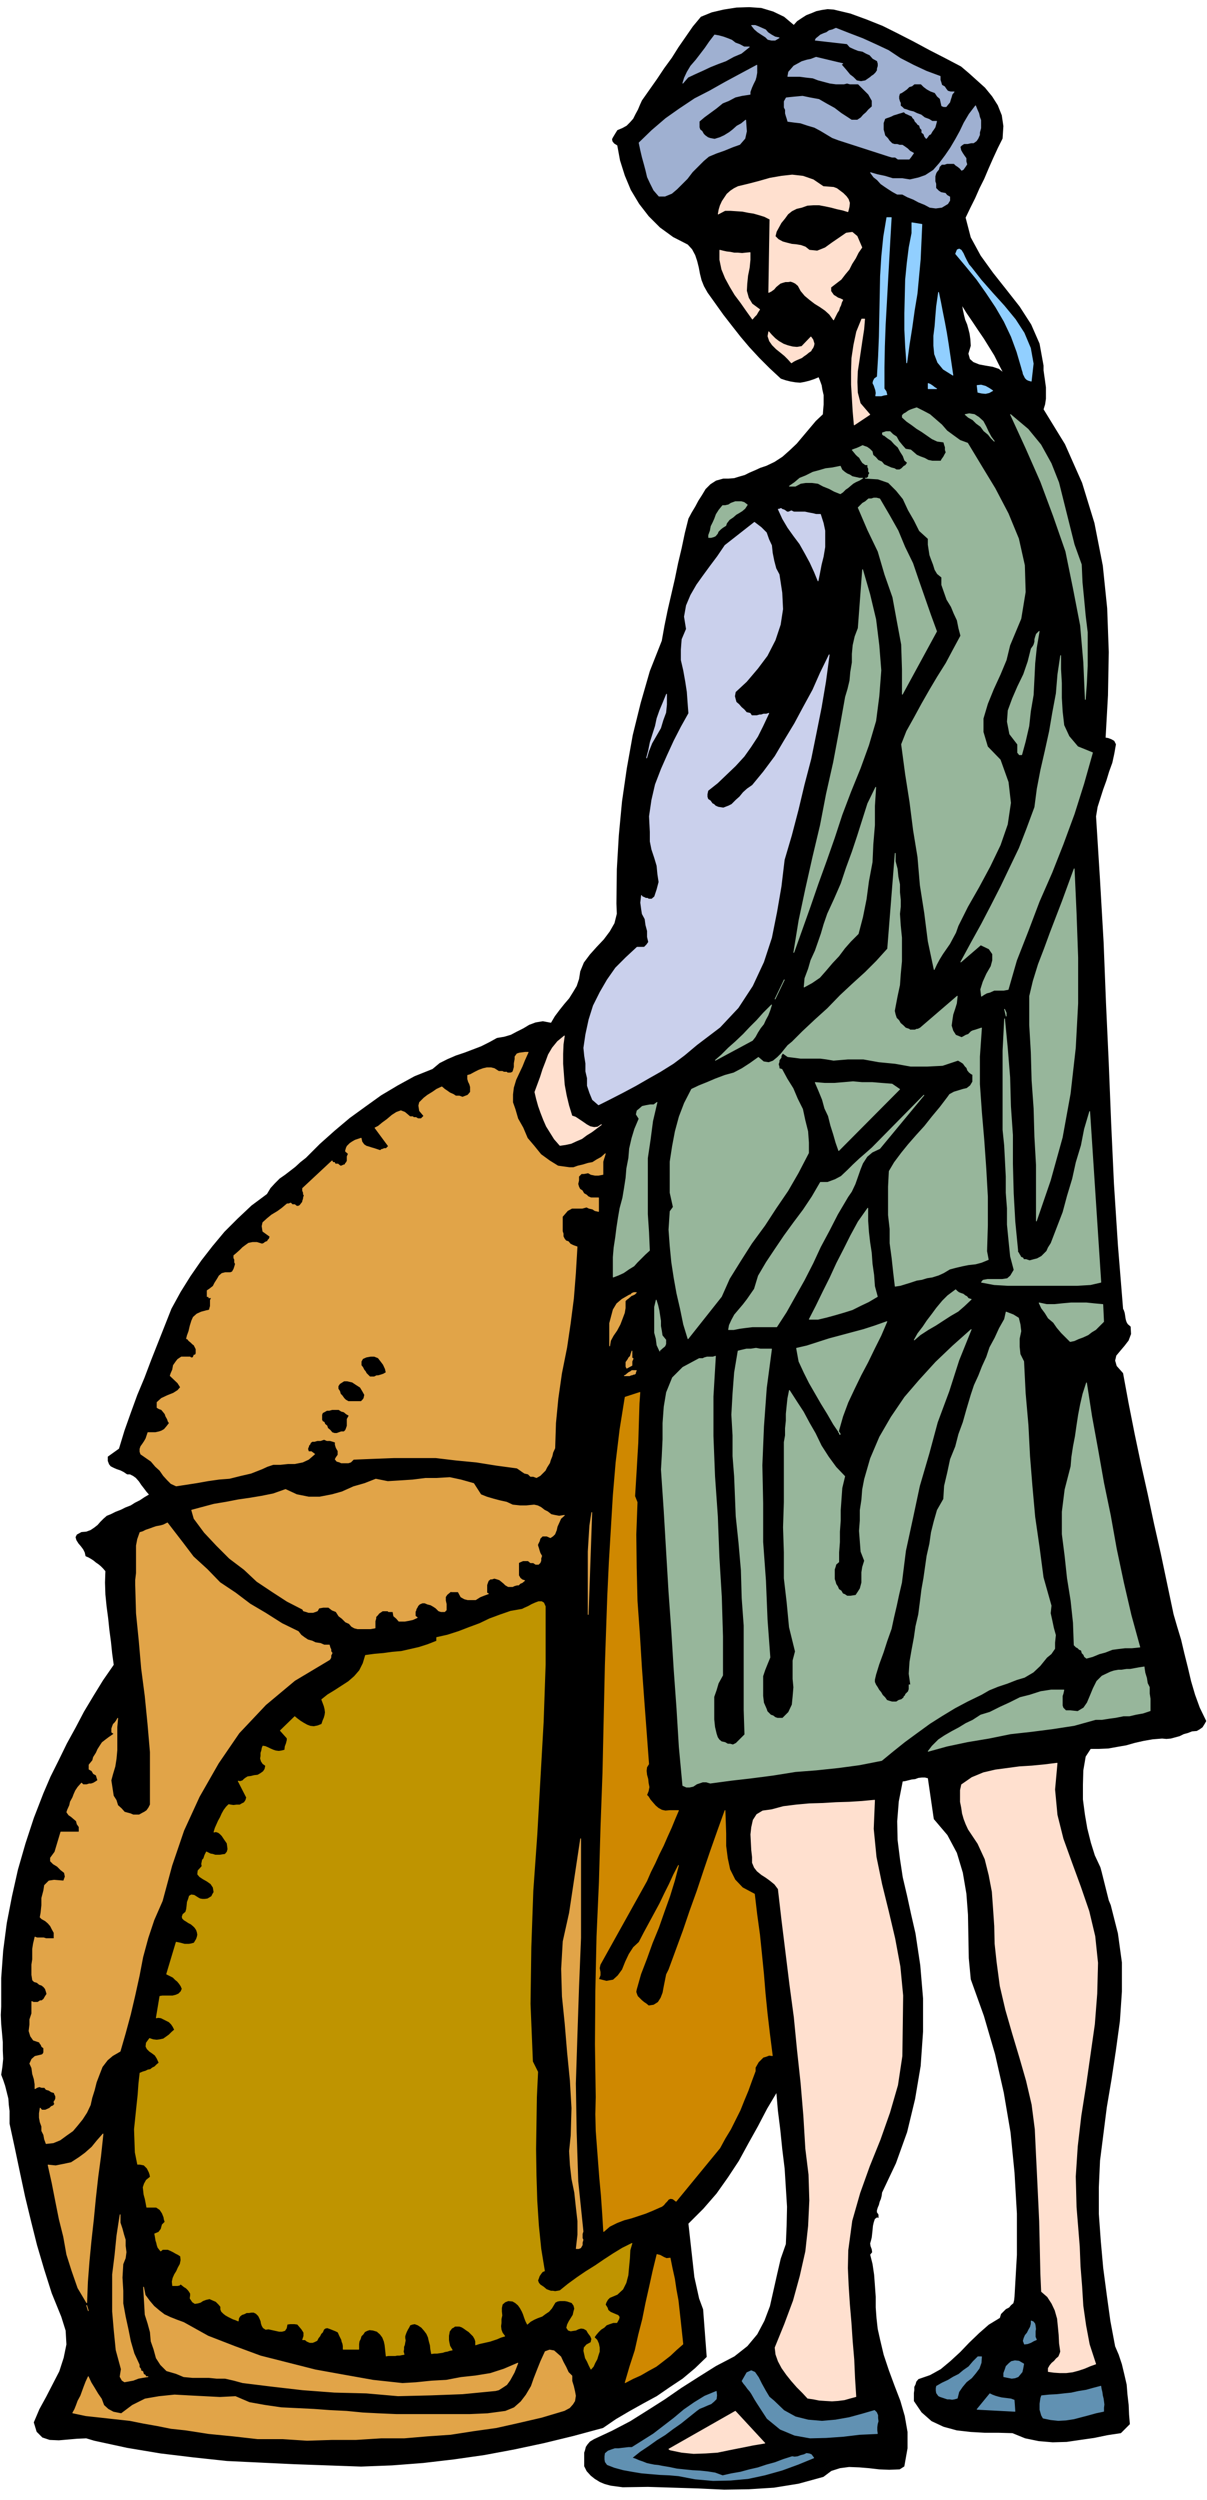
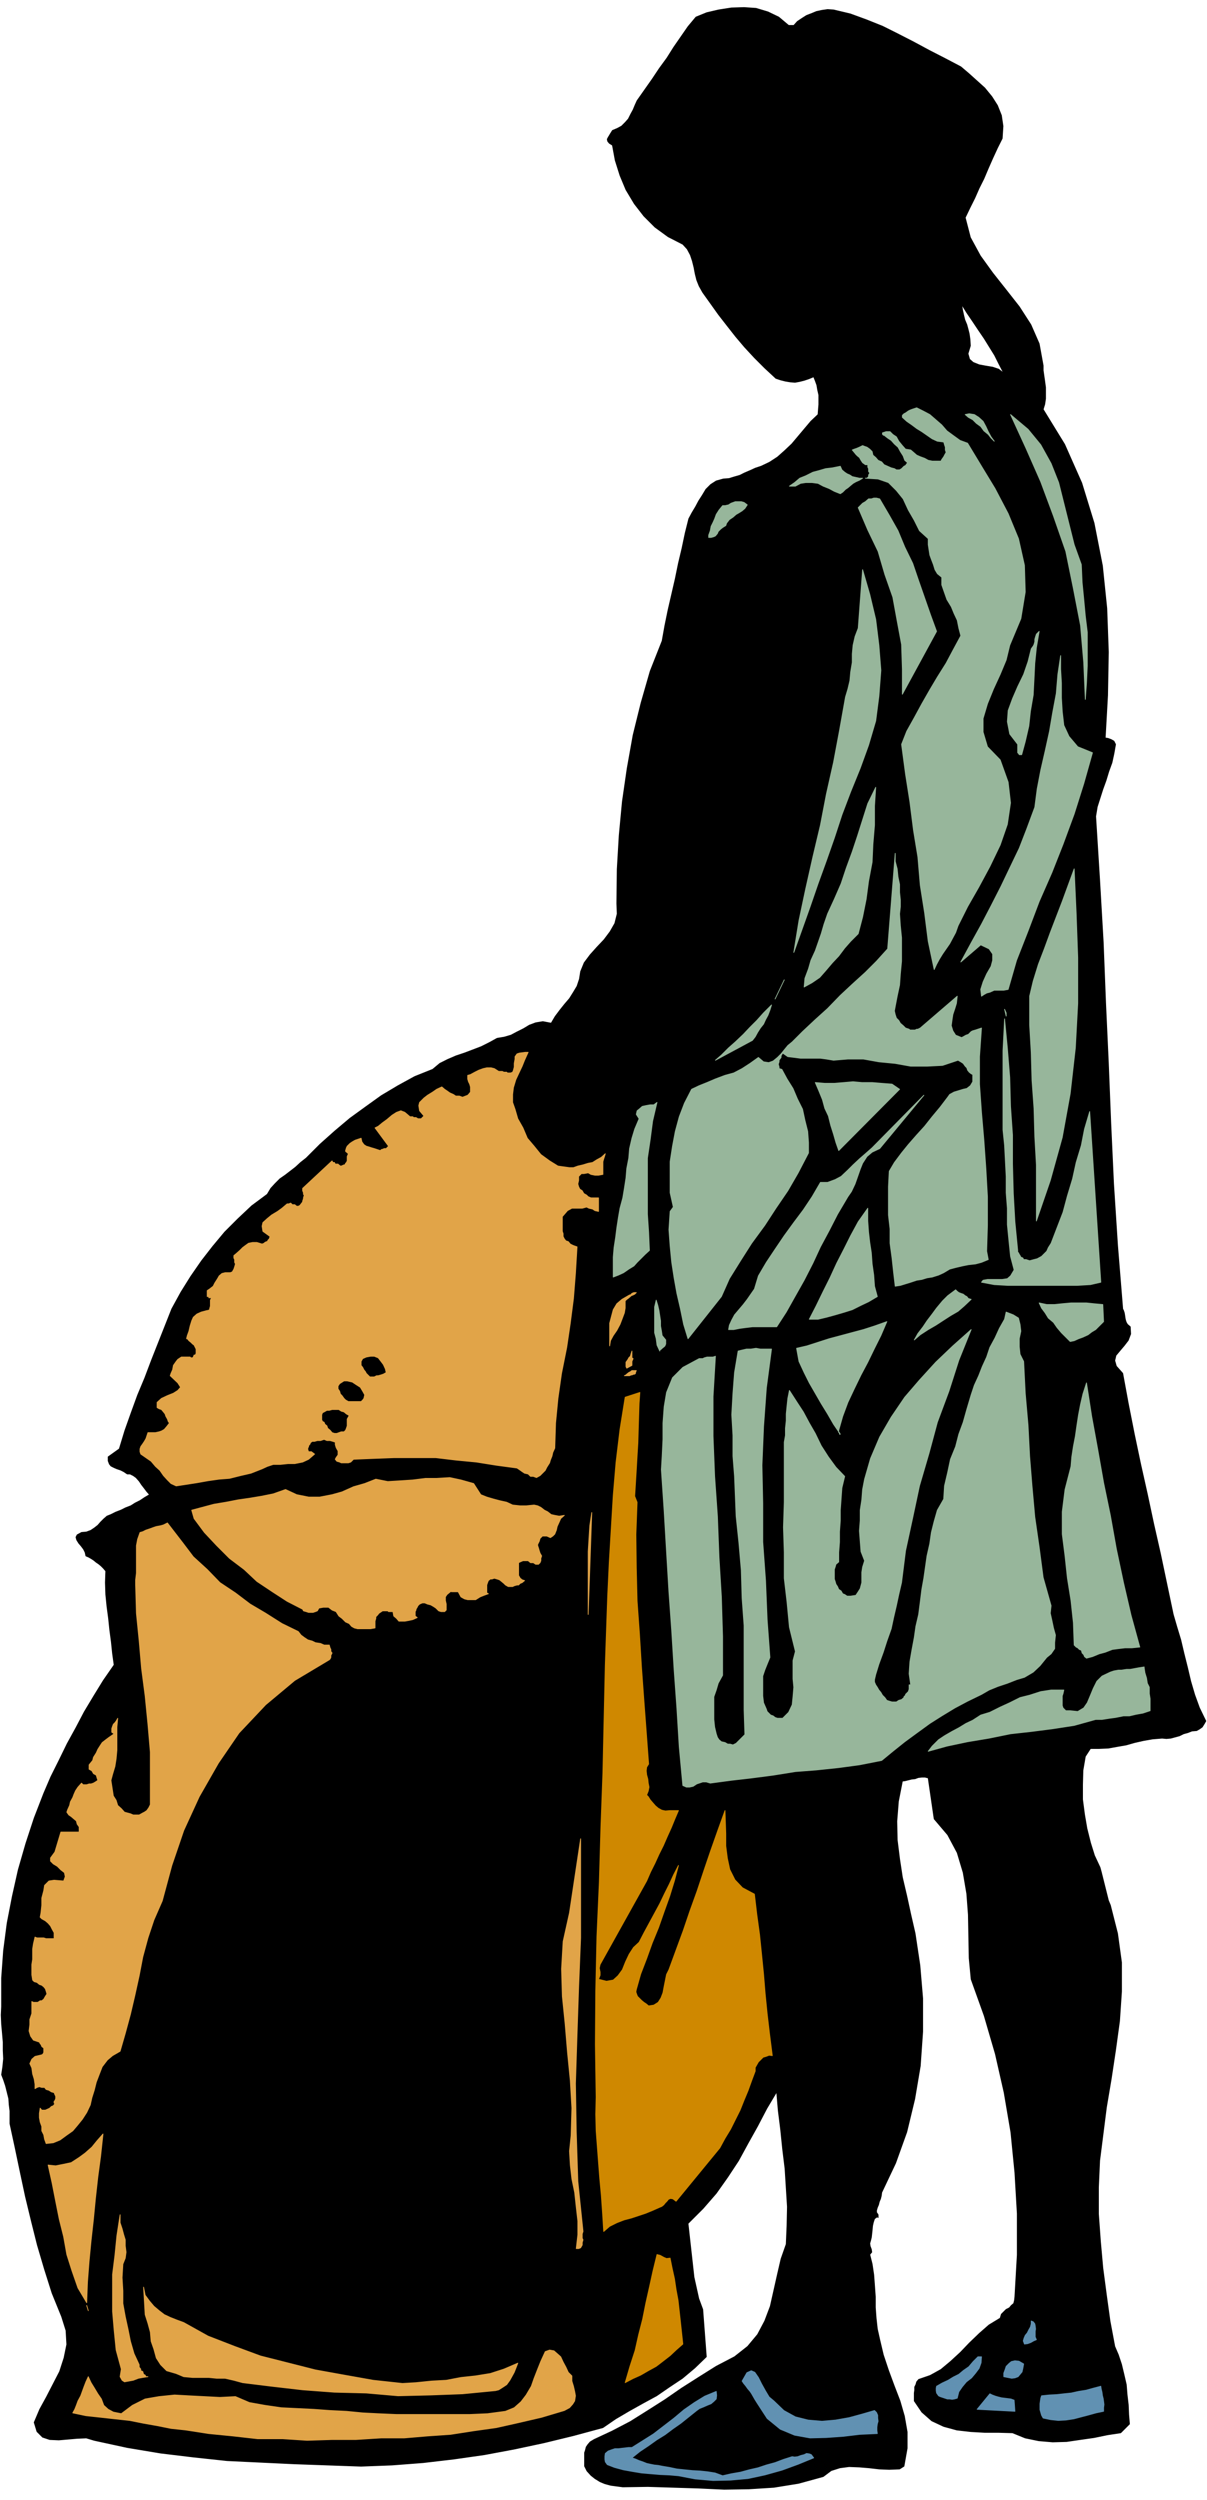
<svg xmlns="http://www.w3.org/2000/svg" fill-rule="evenodd" height="1015.446" preserveAspectRatio="none" stroke-linecap="round" viewBox="0 0 3035 6284" width="490.455">
  <style>.brush0{fill:#fff}.pen0{stroke:#000;stroke-width:1;stroke-linejoin:round}</style>
-   <path d="m1996 64 9-10 12-8 11-7 13-5 12-5 14-3 14-2 15 1 42 10 41 15 40 16 40 20 39 20 39 21 39 20 40 21 20 17 20 18 20 18 18 22 14 22 10 25 4 27-2 31-12 24-12 26-11 25-11 26-12 24-11 25-12 24-12 25 13 50 25 46 31 43 34 43 33 42 29 45 21 48 10 55v12l2 14 2 14 2 15v28l-2 14-4 13 54 88 43 97 31 101 21 107 11 107 4 110-2 109-6 107 7 1 8 3 7 4 4 8-4 23-5 23-8 22-7 23-8 22-7 22-7 22-4 24 10 160 9 156 6 153 7 152 6 150 7 152 10 155 13 160 2 4 2 6 1 6 1 7 1 5 2 6 3 5 7 6 1 18-6 16-10 13-11 13-10 12-3 13 4 14 16 18 14 76 15 76 16 76 17 76 16 75 17 75 16 76 16 76 9 31 10 33 8 34 9 36 8 34 10 34 12 33 16 33-4 7-5 8-7 5-7 4-12 1-10 4-11 3-10 5-11 3-11 3-11 1-11-1-24 2-23 4-22 5-21 6-23 4-22 4-23 1h-22l-13 20-6 35-1 36v37l5 38 6 35 9 36 10 32 14 30 3 11 3 12 3 12 3 12 3 12 3 12 3 12 5 12 18 71 10 73v73l-5 74-10 73-11 73-12 71-9 71-8 63-3 67v67l5 69 6 67 9 68 9 65 12 64 9 21 8 24 6 25 6 26 2 25 3 26 1 24 2 24-22 22-33 5-34 7-35 5-34 5-35 1-35-3-34-7-32-13-35-1h-35l-35-2-35-4-33-9-30-14-25-22-19-28v-20l1-7v-8l3-6 2-7 5-6 29-10 27-15 24-20 25-23 23-24 25-24 24-21 28-17 3-10 6-6 6-6 8-4 5-6 6-5 2-8 1-9 6-105v-104l-6-103-10-101-17-100-22-97-28-96-33-92-5-53-1-54-1-55-4-53-9-53-15-50-24-45-34-40-15-103-8-2h-8l-9 1-8 3-9 1-8 2-8 2-7 1-10 51-4 50 1 47 6 48 7 46 11 47 10 46 11 48 12 80 7 83v84l-6 86-14 83-20 83-28 78-35 74-1 8-2 8-3 7-2 8-3 7-2 7v5l4 6v7l-2-2-7 5-3 9-2 9-1 11-1 9-1 9-2 8-2 7 1 7 3 8 1 7-5 6 6 24 4 27 2 27 2 28v27l2 27 3 27 6 27 9 38 13 39 14 38 15 39 11 38 7 40v41l-8 45-11 7-26 1-25-1-26-3-24-2-26-1-23 3-22 7-20 15-62 17-62 10-63 4-62 1-64-3-64-2-64-2-63 1-15-2-15-2-15-4-12-5-13-8-10-8-10-11-6-12v-34l2-6 2-8 4-6 6-7 10-6 45-21 46-24 43-27 44-28 42-29 44-28 43-27 46-24 33-26 25-30 18-34 14-37 9-40 9-40 9-39 13-37 2-47 1-47-3-48-3-48-6-49-5-49-6-48-4-47-25 42-23 44-24 43-24 44-27 41-29 41-33 38-38 38 3 27 3 27 3 27 3 27 3 27 6 27 6 27 10 27 9 119-29 28-31 26-33 22-32 22-35 19-34 19-34 20-32 22-74 20-74 18-75 16-75 14-77 11-77 9-78 6-78 3-85-3-84-3-84-4-84-4-84-9-83-10-84-14-83-18-20-6-23 1-23 2-23 2-23-1-18-6-14-14-7-23 14-33 17-31 17-33 16-31 11-34 7-34-2-35-11-35-24-59-19-60-18-61-15-60-15-62-13-61-13-62-13-60v-32l-2-16-1-15-4-16-4-16-5-15-5-13 3-20 2-20-1-21v-21l-2-23-2-22-1-23 1-21v-72l5-69 9-69 13-67 15-67 19-66 21-64 24-62 18-42 21-42 20-41 22-40 21-40 24-40 24-39 27-39-4-29-3-29-4-30-3-29-4-30-3-30-1-30 1-29-6-7-6-6-6-5-6-4-6-5-6-4-7-4-7-3-2-9-4-8-6-8-6-7-5-8-2-7 3-6 11-6 12-1 11-4 9-6 9-7 7-8 8-8 8-7 10-4 12-6 13-5 12-6 13-5 11-7 12-6 12-8 12-7-7-8-6-8-7-9-6-9-8-9-7-5-8-4h-7l-9-6-8-4-9-3-7-3-8-4-4-5-3-8v-10l28-20 14-46 16-45 16-44 18-43 17-45 17-43 17-43 17-43 23-42 25-40 27-39 28-36 30-36 33-33 35-33 39-29 9-15 11-12 12-12 13-9 13-10 13-10 13-12 14-11 35-35 37-33 38-32 40-29 39-28 42-25 42-23 45-18 18-15 20-10 21-9 21-7 21-8 21-8 20-10 20-11 18-3 17-5 15-8 16-8 15-9 16-6 18-3 21 4 10-17 12-16 12-15 12-14 10-16 9-15 6-18 3-19 9-22 15-20 17-19 18-19 15-20 12-21 6-24-1-26 1-86 5-85 8-85 12-83 15-84 20-81 23-80 30-76 7-39 8-39 9-39 9-39 8-39 9-38 8-38 9-36 8-15 9-15 8-15 9-14 9-15 12-12 14-9 18-5h13l14-1 13-4 14-4 12-6 14-6 13-6 15-5 21-10 20-13 18-16 18-17 16-19 16-19 16-19 18-17 1-13 1-12v-24l-3-13-2-12-4-11-4-10-12 5-12 4-12 3-11 2-12-1-12-2-12-3-12-4-28-26-26-26-25-27-22-26-22-28-21-27-20-28-20-28-9-16-6-15-4-16-3-16-4-16-5-15-8-15-11-12-37-19-33-24-28-28-24-31-21-35-15-36-12-38-7-38-8-5-4-5-1-5 2-4 6-10 5-8 12-5 11-6 9-9 8-9 6-12 6-11 5-12 5-11 19-27 19-27 18-27 19-26 17-27 18-26 18-26 20-24 27-11 30-7 32-5 32-1 30 2 30 9 27 13 25 21zm528 874-13-10-15-5-18-3-16-3-15-6-9-8-4-14 6-20-1-16-2-14-3-12-3-11-5-12-3-12-3-14-2-13 13 21 15 22 14 21 15 22 13 21 13 21 11 22 12 23z" style="stroke:#000;stroke-width:2;stroke-linejoin:round;fill:#000" />
-   <path d="M1959 95h0l-10 6h-9l-9-2-6-6-11-7-9-6-8-7-7-9h9l8 3 9 4 9 4 6 7 9 6 9 5 10 2zm405 97v9l2 6 2 7 7 4 4 6 4 5 7 2h9l-5 6-2 7-2 6-2 7-5 6-4 5h-6l-5-2-2-9-2-9-7-6-6-9-11-4-9-5-8-6-7-7h-17l-6 5-7 2-6 6-7 5-6 4-5 2-2 7v6l2 7 2 4v7l5 4 4 4 7 2 8 3 9 2 8 4 11 4 9 7 11 4 8 5h11l-2 8-2 7-4 6-3 4-4 7-4 2-5 7-2 2-4-5-2-6-5-4v-7l-4-4-2-7-4-2-3-4-4-4-2-5-4-4-2-4-7-3-4-2-5-2-4-4-6 2-7 2-6 2-7 2-6 3-5 2-6 2-5 2-4 11v17l2 7 2 8 7 7 4 6 7 7 6 2h7l6 2h7l6 4 7 5 6 6 9 5-7 10-4 5h-28l-7-5h-8l-7-2-127-41-16-6-15-9-15-9-15-8-17-5-18-6-17-2-15-2-2-7-2-6-2-7v-9l-3-6v-15l5-9 19-2 22-2 19 4 22 4 19 11 20 11 17 13 17 11 9 6h15l9-6 6-7 7-6 6-7 9-8v-15l-4-7-5-9-6-6-7-7-6-6-7-7h-21l-7-2-8 2h-20l-15-2-15-4-15-4-13-5-18-2-15-2h-30l2-11 7-8 6-7 11-6 9-5 13-4 10-2 13-5 67 16-4 2 7 8 6 7 9 11 8 6 9 9 11 2 11-2 13-9 2-2 6-4 5-5 4-6v-4l2-7v-6l-2-7-11-6-8-9-9-4-9-5-11-2-10-4-11-5-7-8-80-9 2-4 5-4 6-5 9-4 6-2 7-5 8-2 9-4 33 13 34 13 33 15 32 15 30 20 33 17 32 15 35 13zm-480-74-20 16-19 8-20 11-19 7-20 8-19 9-20 9-17 8-13 15 4-13 7-15 9-15 13-15 10-13 13-17 11-16 13-17 11 2 11 3 11 4 10 4 9 7 11 4 11 6h13zm2 119-20 3-17 4-17 9-15 6-16 13-15 11-15 11-13 11v15l2 6 5 4 4 7 4 4 7 5 6 2 11 2 13-4 11-5 13-8 9-7 10-9 11-6 11-9 2 28-4 18-13 15-17 6-22 9-20 7-19 8-13 11-15 15-13 13-13 17-13 13-13 13-13 11-17 7h-15l-13-15-9-18-7-15-4-17-4-15-5-18-4-17-4-19 32-31 35-30 34-24 39-26 37-19 39-22 39-21 41-22v19l-2 11-2 7-5 10-4 9-4 11v6zm577 102-4 9-4 6-7 5h-6l-9 2h-9l-6 4-4 4 2 9 4 7 4 6 5 7v8l2 7-4 6-5 7-4 2-4-5-5-4-6-4-4-4h-18l-6 2h-7l-6 6-2 7-5 6-2 4-2 7v13l2 6v11l7 7 6 4 11 2 4 5 7 4v9l-5 8-15 9-15 2-15-2-13-7-15-6-13-7-15-6-13-7h-13l-11-6-11-7-9-6-10-7-9-10-9-7-8-11 17 5 19 4 20 6h24l19 3 22-5 17-6 20-13 15-17 15-20 13-19 13-22 11-20 10-21 13-22 16-21 4 10 4 9 2 9 3 8v20l-3 11v6z" style="stroke:#9fb0d1;stroke-width:2;stroke-linejoin:round;fill:#9fb0d1" />
-   <path d="m2241 547-3 52-3 54-3 54-3 55-3 54-2 54-1 53v54l5 7 2 8-7 1-7 2h-14l1-7-1-7-2-6-2-6-3-6 1-5 3-6 7-5 3-51 2-50 1-51 1-50 1-51 3-49 5-50 8-48h11zm77 17-2 44-2 44-4 43-4 43-7 42-6 43-7 44-6 45-3-42-2-41v-42l1-42 1-42 4-41 5-40 7-36v-26l25 4zm124 108 25 32 29 33 29 32 28 34 22 34 16 38 7 39-5 44-7-2-4-2-4-4-2-4-3-6-1-5-2-6-1-4-12-41-14-38-18-38-21-36-24-36-24-34-27-33-26-31 4-10 5-2 5 3 5 8 4 9 5 10 5 9 6 7zm-46 271-24-15-14-17-8-21-2-21v-25l3-24 2-26 2-24 5-35 5 24 5 26 5 25 5 27 4 25 4 27 4 27 4 27zm-41 34h-21v-13l5 2 6 4 5 4 5 3zm141 5-9 5-9 2-10-1-9-2-2-17 10-1 11 3 9 5 9 6z" style="stroke:#91cfff;stroke-width:2;stroke-linejoin:round;fill:#91cfff" />
+   <path d="m1996 64 9-10 12-8 11-7 13-5 12-5 14-3 14-2 15 1 42 10 41 15 40 16 40 20 39 20 39 21 39 20 40 21 20 17 20 18 20 18 18 22 14 22 10 25 4 27-2 31-12 24-12 26-11 25-11 26-12 24-11 25-12 24-12 25 13 50 25 46 31 43 34 43 33 42 29 45 21 48 10 55v12l2 14 2 14 2 15v28l-2 14-4 13 54 88 43 97 31 101 21 107 11 107 4 110-2 109-6 107 7 1 8 3 7 4 4 8-4 23-5 23-8 22-7 23-8 22-7 22-7 22-4 24 10 160 9 156 6 153 7 152 6 150 7 152 10 155 13 160 2 4 2 6 1 6 1 7 1 5 2 6 3 5 7 6 1 18-6 16-10 13-11 13-10 12-3 13 4 14 16 18 14 76 15 76 16 76 17 76 16 75 17 75 16 76 16 76 9 31 10 33 8 34 9 36 8 34 10 34 12 33 16 33-4 7-5 8-7 5-7 4-12 1-10 4-11 3-10 5-11 3-11 3-11 1-11-1-24 2-23 4-22 5-21 6-23 4-22 4-23 1h-22l-13 20-6 35-1 36v37l5 38 6 35 9 36 10 32 14 30 3 11 3 12 3 12 3 12 3 12 3 12 3 12 5 12 18 71 10 73v73l-5 74-10 73-11 73-12 71-9 71-8 63-3 67v67l5 69 6 67 9 68 9 65 12 64 9 21 8 24 6 25 6 26 2 25 3 26 1 24 2 24-22 22-33 5-34 7-35 5-34 5-35 1-35-3-34-7-32-13-35-1h-35l-35-2-35-4-33-9-30-14-25-22-19-28v-20l1-7v-8l3-6 2-7 5-6 29-10 27-15 24-20 25-23 23-24 25-24 24-21 28-17 3-10 6-6 6-6 8-4 5-6 6-5 2-8 1-9 6-105v-104l-6-103-10-101-17-100-22-97-28-96-33-92-5-53-1-54-1-55-4-53-9-53-15-50-24-45-34-40-15-103-8-2h-8l-9 1-8 3-9 1-8 2-8 2-7 1-10 51-4 50 1 47 6 48 7 46 11 47 10 46 11 48 12 80 7 83v84l-6 86-14 83-20 83-28 78-35 74-1 8-2 8-3 7-2 8-3 7-2 7v5l4 6v7l-2-2-7 5-3 9-2 9-1 11-1 9-1 9-2 8-2 7 1 7 3 8 1 7-5 6 6 24 4 27 2 27 2 28v27l2 27 3 27 6 27 9 38 13 39 14 38 15 39 11 38 7 40v41l-8 45-11 7-26 1-25-1-26-3-24-2-26-1-23 3-22 7-20 15-62 17-62 10-63 4-62 1-64-3-64-2-64-2-63 1-15-2-15-2-15-4-12-5-13-8-10-8-10-11-6-12v-34l2-6 2-8 4-6 6-7 10-6 45-21 46-24 43-27 44-28 42-29 44-28 43-27 46-24 33-26 25-30 18-34 14-37 9-40 9-40 9-39 13-37 2-47 1-47-3-48-3-48-6-49-5-49-6-48-4-47-25 42-23 44-24 43-24 44-27 41-29 41-33 38-38 38 3 27 3 27 3 27 3 27 3 27 6 27 6 27 10 27 9 119-29 28-31 26-33 22-32 22-35 19-34 19-34 20-32 22-74 20-74 18-75 16-75 14-77 11-77 9-78 6-78 3-85-3-84-3-84-4-84-4-84-9-83-10-84-14-83-18-20-6-23 1-23 2-23 2-23-1-18-6-14-14-7-23 14-33 17-31 17-33 16-31 11-34 7-34-2-35-11-35-24-59-19-60-18-61-15-60-15-62-13-61-13-62-13-60v-32l-2-16-1-15-4-16-4-16-5-15-5-13 3-20 2-20-1-21v-21l-2-23-2-22-1-23 1-21v-72l5-69 9-69 13-67 15-67 19-66 21-64 24-62 18-42 21-42 20-41 22-40 21-40 24-40 24-39 27-39-4-29-3-29-4-30-3-29-4-30-3-30-1-30 1-29-6-7-6-6-6-5-6-4-6-5-6-4-7-4-7-3-2-9-4-8-6-8-6-7-5-8-2-7 3-6 11-6 12-1 11-4 9-6 9-7 7-8 8-8 8-7 10-4 12-6 13-5 12-6 13-5 11-7 12-6 12-8 12-7-7-8-6-8-7-9-6-9-8-9-7-5-8-4h-7l-9-6-8-4-9-3-7-3-8-4-4-5-3-8v-10l28-20 14-46 16-45 16-44 18-43 17-45 17-43 17-43 17-43 23-42 25-40 27-39 28-36 30-36 33-33 35-33 39-29 9-15 11-12 12-12 13-9 13-10 13-10 13-12 14-11 35-35 37-33 38-32 40-29 39-28 42-25 42-23 45-18 18-15 20-10 21-9 21-7 21-8 21-8 20-10 20-11 18-3 17-5 15-8 16-8 15-9 16-6 18-3 21 4 10-17 12-16 12-15 12-14 10-16 9-15 6-18 3-19 9-22 15-20 17-19 18-19 15-20 12-21 6-24-1-26 1-86 5-85 8-85 12-83 15-84 20-81 23-80 30-76 7-39 8-39 9-39 9-39 8-39 9-38 8-38 9-36 8-15 9-15 8-15 9-14 9-15 12-12 14-9 18-5l14-1 13-4 14-4 12-6 14-6 13-6 15-5 21-10 20-13 18-16 18-17 16-19 16-19 16-19 18-17 1-13 1-12v-24l-3-13-2-12-4-11-4-10-12 5-12 4-12 3-11 2-12-1-12-2-12-3-12-4-28-26-26-26-25-27-22-26-22-28-21-27-20-28-20-28-9-16-6-15-4-16-3-16-4-16-5-15-8-15-11-12-37-19-33-24-28-28-24-31-21-35-15-36-12-38-7-38-8-5-4-5-1-5 2-4 6-10 5-8 12-5 11-6 9-9 8-9 6-12 6-11 5-12 5-11 19-27 19-27 18-27 19-26 17-27 18-26 18-26 20-24 27-11 30-7 32-5 32-1 30 2 30 9 27 13 25 21zm528 874-13-10-15-5-18-3-16-3-15-6-9-8-4-14 6-20-1-16-2-14-3-12-3-11-5-12-3-12-3-14-2-13 13 21 15 22 14 21 15 22 13 21 13 21 11 22 12 23z" style="stroke:#000;stroke-width:2;stroke-linejoin:round;fill:#000" />
  <path d="M2433 1114h0l35 58 34 56 33 63 26 63 15 67 2 67-11 67-28 67-9 37-15 36-17 37-15 37-11 37v34l11 37 32 33 20 56 6 52-8 54-18 52-26 54-28 52-28 49-24 48-6 17-7 13-8 15-9 13-9 13-8 13-7 13-6 13-15-71-9-71-11-70-6-71-11-67-9-71-11-70-10-75 13-33 19-34 19-35 20-35 19-32 22-35 17-32 20-37-5-19-4-20-8-17-7-17-11-18-6-17-7-20v-19l-11-9-6-10-4-13-5-13-4-11-2-13-2-13v-15l-22-20-13-26-15-26-13-28-17-21-20-20-26-9-32-2h4l4-4v-4l3-5-3-4v-7l-2-4v-6h-6l-7-5-4-6-4-7-5-4-4-4-4-5-5-6 5-2 6-2 7-3 8-4 5 2 6 2 7 5 6 6 2 9 7 6 6 7 9 4 6 7 9 4 9 4 8 2 5 3h8l5-3 2-2 4-4 4-2 5-7-7-6-4-11-7-11-6-11-9-8-8-9-9-6-9-7h-2v-2h-2v-4l9-3h10l7 7 9 6 6 11 9 11 8 9 13 2 7 6 8 7 9 4 11 4 9 5 10 2h22l2-4 5-7 2-4 4-7-2-6v-7l-2-6-2-7-16-2-13-6-13-9-13-9-13-8-12-9-13-9-11-10v-5l4-4 4-2 7-5 4-2 5-2 6-2 6-2 16 8 17 9 15 13 15 13 13 15 15 11 18 13 19 7zm67-5-8-8-7-9-11-9-8-11-11-8-9-9-11-6-8-7 10-2 13 2 11 7 11 10 7 13 6 13 7 13 8 11zm219 310 2 45 4 41 4 43 5 41v85l-2 43-3 41-4-93-8-93-18-93-19-93-31-89-32-86-37-84-39-85 44 37 32 39 26 47 19 48 13 52 13 52 13 52 18 50zm-507-165 24 41 22 39 17 41 20 41 15 44 15 43 15 43 15 41-86 158v-63l-2-62-11-59-11-60-20-57-17-58-26-54-24-56 5-5 6-6 7-4 8-7h7l6-2h7l8 2zm-49 677-24 59-22 58-19 58-20 57-21 58-20 58-21 59-20 56 13-80 17-80 18-80 19-80 15-78 18-80 15-80 15-84 6-20 5-21 2-22 4-24v-21l2-22 5-22 8-21 11-147 18 62 15 63 8 65 5 63-5 65-8 62-18 61-21 58zm406-34h-6l-2-3-2-2v-21l-20-26-6-31 2-28 11-30 13-30 15-31 11-32 8-32 2-3 3-4 2-4 2-7v-6l2-7 2-6 7-7-7 41-4 39-2 41-2 39-7 41-4 37-9 39-9 33zm-411 450-19 19-15 17-15 20-16 17-17 20-15 17-19 13-20 11 2-22 9-24 6-21 11-24 7-20 8-23 7-24 9-26 17-37 17-39 13-39 15-41 13-39 13-41 13-41 20-41-3 47v48l-4 48-2 45-9 48-6 45-9 45-11 42zm-186 116-23 48 23-48zm-80 152-93 50 15-13 18-18 17-15 20-19 17-18 17-17 17-19 20-20-4 13-5 13-6 11-5 11-8 10-7 11-6 11-7 9zm638-61-4-17 4 9v8zm29 589v4l2 2 2 4 2 3 2 4 5 2 2 4h6l9 3 11-3 8-2 11-6 7-7 6-6 4-9 7-11 15-39 15-39 11-41 13-43 9-41 13-43 8-41 13-44 28 429-26 6-34 2h-173l-35-2-32-6 4-5 11-2h37l13-2 8-7 9-15-9-34-4-39-4-41v-41l-3-39v-41l-2-39-2-39-4-39v-199l2-39 2-41 7 73 6 74 2 73 5 72v73l2 74 4 71 7 72zm-297-405-153 154-7-20-6-21-7-22-6-24-9-19-6-22-9-22-9-21 24 2h24l24-2 23-2 22 2h26l24 2 26 2 19 13zm-50 149-19 9-13 11-11 17-6 15-7 20-6 17-9 19-9 13-26 44-21 41-22 41-19 41-22 43-22 39-23 41-24 37h-61l-17 2-15 2-15 3h-13l2-11 6-13 7-13 11-13 11-13 10-13 9-13 9-13 10-33 20-34 22-33 23-34 24-33 24-32 22-33 21-36h18l19-7 15-8 17-16 13-13 16-15 15-13 17-15 130-132-111 134zm-6 372-22 13-19 9-22 11-19 6-24 7-22 6-21 5h-22l17-33 18-37 17-34 17-37 18-35 17-34 19-35 24-34v32l2 28 3 26 4 26 2 28 4 28 2 28 7 26zm236 7-18 17-15 13-19 11-17 11-20 13-19 11-20 13-15 13 9-16 13-17 10-15 13-17 11-15 15-18 13-13 20-15 4 4 4 3 5 2 6 2 5 4 4 2 4 5 7 2zm333 56-11 11-9 9-10 6-9 7-13 6-11 4-11 5-10 2-11-11-11-11-11-13-9-13-13-11-8-13-9-12-6-13 19 4h20l19-2 22-2h39l19 2 22 2 2 43zm-666 273v6h2v4h2l-17-25-15-26-16-26-15-26-15-26-13-26-13-28-6-33 26-6 28-9 28-9 30-8 26-7 30-8 28-9 31-11-15 35-16 32-17 35-17 32-17 35-16 34-13 35-10 35zm757 545-20 2h-17l-17 2-15 2-18 7-15 4-17 7-15 4-5-4-2-5-4-4-2-7-5-2-4-4-4-2-5-5-2-56-6-56-9-56-6-56-7-55v-56l7-56 15-58 2-24 4-26 5-26 4-28 4-26 5-26 6-26 9-28 13 84 15 82 15 85 17 82 15 84 18 85 19 82 22 80zm11 52 2 13 4 13 2 13 5 10v16l2 13v30l-18 6-17 3-17 4h-15l-20 4-15 2-19 3h-16l-54 15-52 8-54 7-54 6-54 11-54 9-52 11-47 13 10-13 16-16 15-10 19-11 17-9 18-11 17-8 20-13 23-7 26-13 24-11 26-13 24-6 28-9 26-4h32l-2 9-2 6v24l2 6 7 7h11l19 2 15-9 9-13 8-19 7-17 9-18 13-13 21-10 9-3 11-2h8l13-2h9l11-2 11-2 13-2v2zm-271-1123v-141l-4-71-2-71-5-70-2-71-4-69v-72l9-38 13-42 15-39 15-41 15-39 15-39 15-41 15-41 5 111 4 112v115l-6 112-13 115-20 110-30 108-35 102zm141-1177-22 78-24 76-28 76-28 71-32 73-28 74-29 74-21 73-11 2h-24l-11 5-8 2-7 4-6 4-2-17 6-19 9-20 11-19 4-15v-16l-9-13-21-10-50 43 26-48 26-47 24-46 25-49 22-46 24-50 19-49 20-54 6-46 9-47 11-48 11-50 8-47 9-48 4-48 7-47v34l2 35v37l2 34 4 35 13 28 22 26 37 15zm-173 1530 4 80 7 80 4 78 6 75 7 78 11 76 10 76 20 71-2 19 4 18 4 19 5 18-2 19v15l-9 13-11 9-17 21-17 16-22 13-20 6-23 9-24 8-22 9-19 11-35 17-32 17-33 20-30 19-33 24-30 22-30 24-28 23-56 11-52 7-57 6-52 4-56 9-54 7-52 6-52 7-10-3h-9l-9 3-6 2-9 6-9 2h-8l-9-4-9-97-6-98-7-97-6-97-7-98-6-101-6-102-7-104 2-34 2-42v-41l3-41 6-36 15-37 26-26 41-22h9l4-2 7-2h15l6-2-6 101v100l4 101 7 100 4 104 6 99 3 100v97l-11 20-5 17-6 17v57l2 19 4 17 3 9 4 6 6 5 9 2 7 4h6l7 2 8-4 22-22-2-62v-212l-5-69-2-70-6-69-7-67-2-50-2-50-4-51v-52l-3-52 3-54 4-52 9-54 8-2 13-3h11l13-2 11 2h28l-13 98-7 97-4 97 2 96v97l7 97 4 98 7 95-7 17-6 15-5 15v50l2 17 7 16 2 6 4 4 5 5 6 2 5 4 6 2h13l15-15 9-19 2-20 2-24-2-21v-46l6-23-15-61-6-63-7-60v-65l-2-63 2-63v-151l3-17v-18l2-19v-17l2-20 2-19 4-20 18 28 17 26 15 28 15 26 15 31 18 28 19 26 22 23-7 29-2 28-2 28v26l-2 28v26l-2 26v24l-7 6-2 7-2 6v24l2 6 2 7 4 6 3 7 6 4 4 7 5 2 6 4h9l13-2 6-9 5-8 4-15v-26l2-13 5-16-9-23-2-26-2-26 2-26v-26l4-26 2-26 5-26 15-52 23-54 29-50 34-50 37-43 41-45 43-41 46-41-31 77-25 78-29 78-21 78-24 82-17 80-18 83-10 80-7 30-6 28-7 30-6 28-11 31-9 28-11 30-8 26-3 13v6l3 7 4 6 4 7 5 6 4 7 6 6 5 7 6 2 7 2h11l6-4 7-2 6-5v-2l4-4v-2l5-5 2-2 2-6v-11h4l-4-28 2-30 5-29 6-32 4-28 7-30 4-31 4-32 5-28 4-28 4-28 7-31 4-28 7-28 8-28 16-28 2-33 8-34 7-33 13-32 8-31 11-30 9-32 11-37 8-24 11-24 9-23 11-24 8-24 13-24 11-24 13-23 4-18 18 7 13 8 4 16 2 17-4 19v20l2 19 9 18zm-922-651-11 47-6 46-7 47v141l3 45 2 46-11 10-9 9-11 11-8 9-13 8-13 9-13 6-13 5v-50l2-24 4-26 3-24 4-26 4-23 7-26 4-24 4-26 2-24 5-26 2-24 6-26 7-23 11-26-7-11 2-9 5-4 8-7 9-2 11-2h9l8-6zm610-474 2 30 3 30v59l-3 32-2 28-6 28-5 26-2 11 2 9 3 9 6 6 4 7 7 6 6 6 9 3 2 2h13l4-2h3l6-3 93-80-2 18-4 13-5 15-2 13-2 15 4 13 7 11 15 6 4-2 7-4 6-2 7-7 4-2 7-2 6-2 9-3-5 72v69l5 71 6 70 5 71 4 71v72l-2 65 4 21-17 7-15 4-18 2-15 3-17 4-15 4-15 9-13 6-16 5-13 2-13 4-13 2-15 5-13 4-13 4-13 2-4-34-4-37-5-37v-36l-4-35v-71l2-39 13-22 18-24 17-21 21-24 20-22 19-24 20-24 19-25 5-7 11-6 10-3 13-4 9-2 9-7 6-10v-18l-4-2-5-4-4-5-2-6-4-4-5-7-6-4-7-4-39 13-39 2h-41l-39-7-41-4-39-7h-39l-36 3-18-3-15-2h-50l-15-2-17-2-13-9-4 7v4l-5 7v4l-2 6 2 7v4l7 2 13 24 15 24 11 26 13 26 6 28 7 28 2 28v26l-26 50-26 45-30 44-28 43-33 45-28 44-28 45-20 45-84 106-11-36-8-39-9-39-7-39-6-39-4-41-3-41 3-46 8-11-8-36v-78l6-39 7-37 10-37 13-34 18-35 19-9 20-8 21-9 24-9 22-6 21-11 20-13 21-15 13 11 13 2 11-4 11-9 9-9 8-10 9-11 11-9 26-26 32-30 31-28 32-33 30-28 33-30 28-28 28-31 19-240v20l5 19 2 20 4 19v20l2 19v17l-2 18zm-93-1095-8 5-9 4-7 4-6 5-7 6-6 4-7 7-6 4-15-6-13-7-15-6-13-7-15-2h-16l-13 2-13 7h-15l13-9 13-11 15-6 18-9 15-4 17-5 17-2 20-4 4 9 7 6 6 4 7 3 6 4 9 2 9 2h8zm-290 67-6 9-7 6-8 5-7 4-8 7-9 6-7 9-2 6-8 5-5 4-6 6-2 5-5 6-4 2-7 2h-6v-6l4-11 2-11 5-10 4-9 4-11 7-11 9-11h6l9-2 6-4 11-4h15l7 2 8 6zm-205 2099v10l-2 5-2 2-5 4-2 2-4 3v2l-7-15-2-16-4-15v-65l4-17 4 13 3 13 2 13 2 13v13l2 11 2 13 9 11z" style="stroke:#97b69b;stroke-width:2;stroke-linejoin:round;fill:#97b69b" />
-   <path d="M2063 1293h0l7 22 4 19v41l-4 24-5 20-4 21-4 20-9-22-11-24-13-24-13-23-15-20-15-21-13-22-11-24h2l5-2 2 2 6 2 3 2 4 3h4l7-3 6 3h28l9 2 11 2 8 2h11zm-104 151 7 46 2 41-6 39-13 39-20 39-24 32-28 33-28 26-2 11 2 8 2 7 7 6 6 7 7 6 6 7 9 2 4 6h13l7-2h4l6-2h7l6-2-15 32-13 26-17 26-17 24-22 24-22 21-23 22-24 19-2 9v7l2 6 6 4 5 7 4 2 4 4 7 3 13 2 13-5 8-4 11-11 9-8 9-11 10-9 13-9 28-34 29-39 23-39 26-43 22-41 24-44 19-43 22-45-9 67-11 65-13 65-13 64-17 65-15 63-17 65-18 61-8 67-11 64-13 65-20 61-28 60-36 55-46 49-58 44-31 26-28 21-32 20-30 17-33 19-30 16-33 17-30 15-15-13-7-17-6-18v-19l-4-17v-20l-3-19-2-20 5-34 8-37 11-35 17-34 18-31 21-30 26-26 28-26h18l4-4 2-2 5-7-3-13v-15l-4-15-2-15-7-13-2-13-2-15 2-18 2 3 5 2 4 2h4l3 2h8l7-6 6-18 5-19-3-20-2-21-6-20-7-21-4-20v-24l-2-39 6-41 9-39 15-39 15-34 17-37 18-35 19-34-2-26-2-28-4-26-5-28-6-26v-26l2-26 11-26-5-31 5-28 11-26 15-26 15-21 19-26 18-24 19-28 74-58 17 13 13 13 6 17 7 15 2 19 4 20 5 19 8 15zm-333 461 5-19 4-20 6-19 7-22 4-19 7-20 8-19 9-22v26l-2 20-7 19-6 20-11 19-11 19-8 20-5 17z" style="stroke:#cad0ec;stroke-width:2;stroke-linejoin:round;fill:#cad0ec" />
-   <path d="m1438 2805 9 3 9 6 9 6 10 7 9 5 10 2 9-1 9-6-12 9-12 9-13 8-12 9-14 6-13 6-14 3-14 2-14-16-10-16-10-16-7-16-7-18-6-17-5-18-4-17 7-19 7-19 6-19 7-18 7-19 10-17 13-16 17-14-3 21-1 24v25l2 27 2 26 5 27 6 25 8 26zm448-2170v18l-2 20-4 20-2 20-1 18 5 18 9 15 19 14-4 6-4 7-5 5-5 6-15-21-14-20-15-20-12-20-12-22-9-22-5-24v-24l8 2 9 2 9 1 10 2h9l11 1 9-1 11-1zm130 236 23-24 5 7 3 10-1 5-2 5-3 4-2 4-6 4-6 5-6 4-5 4-7 3-7 3-6 3-6 4-8-9-9-9-11-9-10-8-10-10-7-10-4-12 2-11 7 8 9 9 9 7 12 7 11 4 12 3 11 1 12-2zm80-400 8 3 8 6 8 6 8 8 5 7 3 9-1 10-3 12-13-4-14-3-15-4-14-3-16-3h-15l-15 1-14 5-13 3-12 6-10 8-8 11-9 11-6 11-6 11-3 12 8 8 11 6 11 3 12 3 11 1 12 2 11 4 10 8 20 2 20-8 18-13 19-13 16-11 15-2 12 10 12 28-9 13-7 14-9 14-7 14-10 12-10 13-13 10-13 10v10l7 10 5 3 6 4 6 2 6 3-3 6-2 7-3 6-2 7-4 6-3 6-3 6-3 6-10-14-11-10-13-9-13-8-13-10-12-10-10-12-7-13-7-6-6-3-6-2-6 1h-7l-7 2-6 2-5 4-6 5-5 6-7 5-6 3 3-184-14-7-13-4-14-4-13-2-15-3-15-1-15-1h-14l-17 9 2-11 3-10 5-11 6-9 6-9 9-8 9-6 10-5 25-6 27-7 28-8 29-5 27-3 27 3 26 9 25 17 26 2zm562 3961-6 66 6 64 15 60 22 61 22 60 21 61 15 63 7 67-2 77-6 77-11 77-11 77-12 76-9 77-5 76 2 77 4 49 4 50 2 50 4 50 3 49 7 49 9 48 16 49-14 5-14 6-15 5-15 4-16 2h-16l-15-1-14-2v-8l4-7 5-6 6-5 5-6 6-5 3-7 2-6-3-21-1-21-2-21-2-20-6-21-8-17-11-17-15-13-2-45-1-45-1-44-1-43-2-43-2-42-2-42-2-40-3-64-8-62-14-60-17-59-18-60-17-59-14-60-8-60-5-46-1-45-3-44-3-42-8-42-10-40-18-39-24-36-6-13-5-13-4-14-2-14-3-15v-29l3-14 26-18 29-12 30-7 30-4 30-4 32-2 31-3 32-4zm-459 93-3 72 7 71 14 68 17 69 16 68 13 70 7 73-1 76-1 76-11 73-20 69-24 68-27 67-24 67-20 70-10 74-1 45 2 45 3 46 4 47 3 45 4 47 2 46 3 47-15 4-14 4-16 2-15 1-17-1-15-1-15-3-14-2-13-14-14-14-14-16-12-15-12-17-9-17-6-17-2-17 24-59 22-59 17-62 14-62 7-64 3-64-2-65-8-65-5-83-7-83-9-83-8-82-11-82-10-81-10-81-9-78-9-12-11-9-11-8-11-7-11-9-7-9-5-12v-14l-2-18-1-19-1-20 2-18 4-18 9-14 15-9 22-3 30-8 32-4 33-3 34-1 33-2 33-1 32-2 32-3zm-276 1616-30 5-30 6-30 6-29 6-30 2-30 1-30-3-29-6-3-2 167-95 74 80zm251-5339-2 25-4 26-4 27-4 27-4 26-1 27 1 27 7 27 24 28-39 26-3-34-2-34-2-33v-33l1-34 5-33 7-33 13-32h7z" style="stroke:#ffe0cf;stroke-width:2;stroke-linejoin:round;fill:#ffe0cf" />
  <path d="M1328 2645h0l-9 20-6 15-9 19-7 15-6 20-2 17v20l6 17 7 24 13 23 11 26 17 20 17 21 22 16 21 13 29 4h10l11-4 13-3 13-4 11-2 11-7 11-6 10-9-2 7-2 6-2 7v32l-11 2h-9l-10-2-7-4-11 2h-6l-7 7v10l-2 9 2 7 3 6 6 4 4 7 7 4 4 4 7 3h19v34l-9-2-6-4-9-2-6-3-11 3h-26l-11 6-6 7-7 8v37l2 6v7l3 6 4 5 6 2 5 6 6 3 5 2 6 2-4 67-5 63-8 62-9 61-13 65-9 63-6 62-2 63-5 11-2 9-4 10-2 7-7 11-4 8-7 7-6 6-9 5-8-3h-7l-6-6-9-2-6-4-7-5-6-4-52-7-50-8-52-5-50-6H990l-52 2-49 2-7 7-6 2h-18l-4-2-7-2-4-5 2-4 5-7v-10l-3-5-2-4-2-7v-6l-6-2-7-2h-8l-7-3-9 3h-8l-7 2h-6l-5 4v2l-4 5v2l-2 4v4l2 5h7l8 6-15 13-15 7-20 4h-17l-19 2h-18l-15 5-13 6-28 11-26 6-28 7-26 2-28 4-28 5-26 4-26 4-13-6-9-9-10-11-9-13-11-10-11-13-13-9-13-9-2-6v-7l2-6 5-7 4-6 4-7 2-6 3-9h19l9-2 6-2 7-4 6-7 7-9-3-4-2-6-4-7-2-6-4-5-5-6-6-2-5-3v-13l11-10 15-7 15-6 11-7 7-8-7-11-19-18 2-6 4-9 2-11 7-10 4-5 9-6h22l2 2h4l2-2 2-5h3l2-4v-11l-2-4-3-6-4-3-4-4-5-4-4-5h-2l2-8 4-11 3-13 4-13 4-9 9-8 11-5 15-4h2l4-2v-2l2-7v-15l3-6h-7v-3h-4v-15l6-4 9-7 4-8 7-11 4-7 7-6 8-2h13l5-2 4-7 2-6 2-7-2-4v-7l-2-4v-6l6-5 9-8 7-7 8-6 7-5 10-2h11l13 4 5-2 2-2 4-2h2l2-4 3-3 2-6-18-13-2-13 2-9 11-10 11-9 15-9 11-8 13-11h4l5-2 4 4h6l5 4h4l4-2 7-9v-2l2-6v-2l2-7-2-2v-4l-2-5v-6l74-69 2 4h4l2 4h7l2 2 4 3h2l7-3h2l2-4 2-2 2-4v-11l3-7-7-6v-2l2-7 2-4 7-7 6-4 7-4 6-2 9-3 2 9 5 7 6 4 7 2 6 2 7 2 6 2 9 3 4-3h2l4-2h5l2-2 4-4-34-46 8-4 11-9 11-8 13-11 11-7 11-4 10 4 13 11h7l2 2h6l5 3h8l7-7-11-13-2-13 2-8 11-11 9-7 13-8 10-7 13-6 7 6 6 4 7 5 9 4 6 4h9l8 3 13-5 2-2 5-6v-13l-2-7-3-6-2-7v-9l7-2 11-6 10-5 11-4 9-2h11l8 2 11 7h9l4 2h7l2 2h8l5-2 2-5 2-8v-9l2-11v-6l5-7 6-2 15-2h7zm-357 805-7 4-6 2-7 2h-4l-6 3h-11l-5-5-4-4-2-4-4-5-3-6-4-5v-10l4-7 9-4 11-2h9l10 4 7 9 6 8 5 11 2 9zm-54 56-2 9-3 4-4 4h-32l-7-4-4-4-5-7-4-4-2-7-4-6v-7l4-6 11-7h8l13 3 9 6 11 7 6 10 5 9zm-39 52-5 9v17l-2 6-2 5-4 4h-7l-11 4h-6l-6-2-5-6-6-5-2-6-5-4-2-5-4-2-2-4v-13l2-5 4-2 7-4h6l7-2h17l6 4 7 2 6 5 7 4zM309 5691l-2 34 2 33v32l6 33 7 32 6 30 9 31 13 28v6l4 5v4l5 2 2 7 4 2 2 4h5l-13 2-11 2-13 5-11 2-11 2-6-4-5-9 3-19-13-48-5-50-4-47v-93l6-48 5-50 8-52v20l5 15 4 15 4 13v15l2 16-2 15-6 15zm153 147 61 34 67 26 65 24 71 18 67 17 72 13 73 13 74 8 34-2 39-4 37-2 37-7 37-4 37-6 34-11 35-15-5 13-4 10-6 11-5 9-8 11-9 6-11 7-8 2-83 8-80 3-82 2-80-7-80-2-80-6-78-9-73-9-22-6-22-5h-21l-20-2h-41l-22-2-19-8-24-7-15-15-11-17-6-22-7-20-2-23-6-22-7-22-4-69 4 20 11 15 11 13 13 11 13 10 15 7 15 6 19 7zm-244-43 4 13-4-13zm1220 177v13l4 13 3 13 2 11-2 13-5 8-8 9-13 7-57 17-56 13-58 13-57 8-58 9-58 4-59 5h-58l-63 4h-60l-63 2-61-4h-63l-62-7-61-6-58-9-37-4-35-7-34-6-35-7-37-4-36-4-37-4-33-7 5-9 4-10 4-11 7-13 4-11 4-11 5-13 6-13 7 15 8 13 9 15 9 13 6 16 11 10 13 7 20 4 28-21 32-16 35-6 39-4 36 2 39 2 39 2 39-2 35 15 39 7 41 6 41 2 41 2 41 3 41 2 41 4 39 2 46 2h184l45-2 45-6 22-9 17-15 13-17 13-22 7-20 9-23 8-20 11-24 11-4 11 2 8 7 9 8 6 13 7 13 6 13 9 9zm162-2723-4 4-4 2-5 2-2 2-6 5-3 2-4 4v18l-2 12-6 16-5 13-8 15-9 13-7 13-2 13v-57l5-19 4-15 9-15 13-11 19-11h2l2-2 2-2 5-2h6zm-11 183-13 7-2-4v-11l5-7 2-4 4-4 2-7 2-6v17l3 2-3 7v10zm11 13-2 5v2l-2 2h-2l-5 2h-2l-4 2h-13l4-2 2-2 5-4 4-2 4-3h11zm-391 312 15 6 17 5 15 4 18 4 15 7 19 2h15l20-2 9 2 8 4 9 7 8 4 9 7 9 2 11 2 13-2-9 8-4 9-5 11-2 9-4 10-5 5-6 4-9-4h-11l-4 4-2 2-2 7-2 4-2 4v3l2 6 2 7 2 6 4 7-2 6v6l-2 5-4 4h-7l-6-4h-7l-6-5h-13l-7 3-4 2v32l4 7 5 4 6 2-6 5-5 2-4 4h-4l-7 2-4 2h-11l-7-4-4-4-6-5-5-4-6-2-7-2-6 2h-4l-5 4-2 5-2 6v20l4 2-11 4-10 4-11 7h-20l-8-2-9-5-7-13h-17v-2l-11 9-4 6v9l2 9v15l-4 4h-9l-6-2-7-7-6-4-7-4-8-2-7-3h-6l-7 3-4 4-2 4-3 5v2l-2 4v11l5 4-11 5-9 2-11 2h-15l-6-7-7-6-2-11h-11l-2-2h-13l-9 6-4 5-4 4v4l-2 7v17l-11 2h-33l-8-2-7-4-6-7-9-4-9-9-8-6-7-11-10-4-9-7h-13l-11 2-4 7-5 2-6 2h-11l-6-2-7-2-2-4-39-20-37-24-39-26-32-30-37-28-32-32-31-33-26-35-6-21 26-7 30-8 30-5 31-6 28-4 30-5 30-6 31-11 28 13 30 6h28l31-6 25-7 29-13 28-8 28-11 30 6 33-2 30-2 32-4h28l33-2 28 6 32 9 18 28zm270 301v-158l2-33 2-32 5-33-9 256zM458 3876l28 37 35 32 32 33 39 26 37 28 39 23 41 26 41 20 7 9 8 6 9 6 11 3 8 4 13 2 9 4h13l2 7 2 4v5l3 4-3 6v5l-2 4-2 2-87 52-73 61-67 71-52 76-48 84-39 85-30 88-24 89-21 48-15 45-13 48-9 47-11 50-11 47-13 48-13 45-19 11-13 11-13 17-7 18-8 21-5 20-6 19-4 18-9 19-11 17-13 16-11 13-17 12-15 11-17 7-18 2-4-11-2-11-5-10v-11l-4-11-2-11v-11l2-13 4 5h9l7-3 4-2 4-4 5-2 4-5-2-2v-4l2-2 2-5v-6l-2-4-2-5-7-2-6-4-7-2-4-5h-7l-6-2-6 2-5 3v-11l-2-13-4-13-2-15-5-11 5-11 8-7 17-4 3-2 2-4v-11l-5-4-2-5-2-2-2-4-15-5-7-10-4-13 2-16v-13l5-15v-30l4 2h11l6-4h4l5-4 4-7 4-6-2-7-2-6-4-5-5-4-6-2-6-5-7-2-4-4-2-13v-26l2-13v-26l2-13 4-17 5 2h17l6 2h20v-15l-5-9-4-8-6-7-7-6-9-5-4-4 2-11 2-19v-18l5-19 2-13 11-11 13-2 24 2 4-11-2-10-9-7-9-9-10-6-7-7v-8l11-15 15-50h46v-13l-5-7-2-8-6-5-7-6-6-4-5-7 2-6 5-11 2-9 6-11 3-8 4-9 6-9 9-10 4 4h9l6-2h5l6-2 5-3 6-4-2-6-2-7-7-4-4-7-7-4v-11l9-11 2-8 7-11 4-9 7-11 4-6 9-7 8-6 13-9-6-4v-9l2-6 2-5 4-4 3-4 4-7-2 22v58l-2 22-3 19-6 20-4 15 2 13 2 13 2 13 7 11 4 13 9 8 8 9 15 4 7 3h15l9-5 4-2 6-4 5-7 4-8v-132l-6-70-7-71-9-69-6-69-7-70-2-71v-13l2-17v-69l3-16 6-17 7-2 8-4 9-3 11-4 6-2 11-2 7-2 10-5 37 48zm1008 1733-2 6v11l2 4-2 7v6l-4 7-5 2h-6l4-35v-34l-4-35-4-37-7-34-4-35-2-35 4-39 2-69-4-69-7-71-6-72-7-69-2-69 4-69 16-72 28-186v249l-5 123-4 119-4 124 2 121 4 125 13 126zM218 5788l-22-37-15-43-13-41-8-45-11-44-9-45-9-46-10-45 19 2 20-4 19-4 20-13 15-11 17-15 13-16 15-17-6 56-7 52-6 54-5 52-6 54-5 52-4 52-2 52z" style="stroke:#e1a448;stroke-width:2;stroke-linejoin:round;fill:#e1a448" />
  <path d="m1596 3761 6 15-3 81 1 84 2 83 6 84 5 82 6 83 6 80 6 81-5 8-1 9 1 10 3 11 1 10 2 10-2 10-4 10 4 4 5 8 6 7 7 8 7 6 9 5 9 2 12-1h21l-9 21-9 22-10 22-10 23-11 22-10 22-11 22-10 23-117 210-2 9 2 10v8l-4 10 20 5 17-3 12-11 11-15 8-20 9-19 11-17 14-13 13-25 13-24 13-24 13-24 12-25 12-24 11-24 12-23-10 38-12 39-14 39-14 40-16 39-14 39-15 39-11 39-1 6 2 6 2 5 6 6 4 4 6 5 6 4 6 5 13-2 11-7 7-11 5-13 3-16 3-15 3-15 6-12 18-49 18-49 17-50 18-50 17-51 17-50 18-51 18-50 1 28 1 30v31l4 31 6 28 13 26 19 20 30 16 6 51 7 51 5 49 5 50 4 49 5 50 6 51 7 55-8-1-8 3-7 2-6 6-6 6-4 7-4 7v9l-9 24-9 25-10 24-10 25-12 24-12 24-14 23-13 24-110 134-8-6-6-1-5 2-4 5-4 4-4 5-5 4-5 2-18 8-17 7-18 6-18 6-19 5-18 7-18 9-15 13-3-48-3-43-4-43-3-39-3-40-3-40-1-42 1-43-2-133 1-134 3-137 6-136 4-138 5-137 3-137 3-134 3-87 3-86 4-85 5-84 5-84 7-83 10-83 13-81 37-12-2 28-1 32-1 32-1 35-2 33-2 35-2 33-2 33zm89 1915 5 25 6 27 4 27 5 27 3 27 3 27 3 28 3 28-16 14-16 15-18 14-17 13-20 11-19 11-20 9-19 10 12-41 13-40 9-40 10-39 8-40 9-40 9-41 10-41 8 2 9 5 7 3 9-1z" style="stroke:#cf8800;stroke-width:2;stroke-linejoin:round;fill:#cf8800" />
-   <path style="stroke:#bf9400;stroke-width:2;stroke-linejoin:round;fill:#bf9400" d="M1371 4038v146l-5 144-8 142-8 142-10 141-5 142-2 142 6 145 13 26-3 63-1 65-1 66 1 66 2 64 4 62 6 59 9 55-5 2-4 5-4 6-2 6-2 5 2 6 4 5 9 6 7 6 11 4h5l6 1 6-1 6-1 21-17 22-16 22-15 24-15 22-15 23-15 23-14 24-12-5 17-1 20-2 21-2 22-5 19-8 16-14 13-19 8-5 5-4 7-2 6 5 8 2 6 6 5 7 3 7 3 5 2 3 4-1 5-5 9h-9l-9 3-8 3-6 6-8 5-6 6-6 7-5 7 7 7 4 9 2 10v10l-3 9-3 10-5 9-4 9-6 7-5-10-4-9-5-9-2-9-2-9 1-8 6-7 11-6 2-9-3-7-6-8-4-7-7-4-7-1-7 2-6 3-7 1-6 1-6-2-4-6 2-8 4-8 5-8 5-8 2-9 2-7-2-8-5-7-6-2-6-2-6-1h-12l-6 1-6 3-3 5-6 10-7 8-9 6-8 6-11 4-9 4-9 5-8 7-4-8-3-8-3-9-3-7-5-9-5-7-7-6-7-4-11-1-8 3-7 6-2 9v9l1 10-2 9v10l-1 8 1 9 3 8 6 8-10 3-9 4-9 3-9 3-9 2-9 2-9 2-9 3v-9l-2-6-4-7-5-5-6-6-6-4-7-5-5-3-6-2h-11l-4 3-4 2-3 4-3 4-1 6-1 5v11l1 6 2 9 6 10-6 1-6 2-6 1-6 2-7 1-7 1h-7l-7 1-2-11-1-10-3-11-2-9-4-9-6-8-7-8-9-6-8-3-6 1-6 2-3 6-3 5-3 6-2 5-2 6v5l1 6-1 5-1 6-2 5v6l-1 6 2 7-6 1-5 1h-6l-5 1h-18l-5 1-1-10-1-9-1-9-2-9-4-10-6-8-8-7-10-3-9-1-6 2-6 3-4 6-5 5-2 7-3 6-1 7v13h-39v-8l-1-6-2-5-1-5-5-10-4-9-6-3-5-2-5-2-5-2-6-2-5 1-4 3-3 7-4 4-3 6-4 5-3 6-6 3-5 2h-7l-7-3-5-4h-6l3-9v-9l-5-8-5-6-6-7-8-1h-10l-8 1-2 10-4 6-7 2h-7l-9-2-9-2-9-2-7 1-6-4-3-5-2-6-1-6-3-7-3-6-6-6-6-3h-6l-6 1h-6l-6 3-6 2-5 4-3 5-1 7-7-3-6-2-6-3-6-3-7-4-5-4-5-5-2-5v-7l-5-6-7-7-7-3-9-4-9 2-8 3-6 4-7 2-7 1-6-4-6-9 1-7v-5l-3-5-3-4-5-5-5-3-5-4-4-3-3 3-5 1h-12l-1-10 2-9 4-9 5-8 4-9 5-9 2-10-1-10-6-4-6-3-7-4-6-3-7-3h-13l-5 4-4-5-3-4-2-6-1-5-2-6-1-6-1-6-1-5 5-2 5-2 3-4 3-4 3-11 7-7-2-6-1-6-2-5-2-5-6-9-9-6h-24l-2-11-2-10-3-11-1-9-1-9 3-9 5-9 10-8-1-6-2-6-3-6-2-4-8-8-10-2h-6l-6-30-1-29-1-29 3-29 3-29 3-28 2-28 3-27 7-3 7-2 6-3 6-1 5-4 6-3 5-5 6-5-5-11-5-8-8-6-6-4-6-6-3-6 1-9 8-11 9 3 9 1 8-1 9-2 7-5 7-5 7-7 7-6-4-8-4-6-6-6-6-3-8-4-6-3-7-1-5 1 9-54 6-1h26l8-2 7-3 6-6 3-7-3-7-4-6-5-6-5-4-6-6-6-3-6-3-4-2 24-80 10 2 11 3h11l6-1 7-2 3-5 3-5 2-6 1-5-1-6-2-6-4-6-4-4-6-5-6-3-6-4-5-3-4-4-1-4 2-6 7-6 2-7 1-8 1-10 3-8 2-7 5-3 7 1 11 7 4 2 6 1h6l7-1 5-3 5-3 3-6 3-5-2-12-6-9-10-7-9-5-9-6-5-6 1-9 10-11-1-6 1-5 1-5 3-3 3-9 4-8 4 2 6 3 6 1 6 2h12l6-1 7-1 5-6 2-7-1-8-1-7-7-10-6-9-5-5-4-3-6-2-5 1 3-10 4-9 4-9 5-9 4-9 5-9 6-8 6-6 5 1 7 1 8-1h8l5-3 6-3 4-6 2-7-21-41 5 1 6-2 4-4 4-3 5-3 8-1 8-2 9-1 7-4 7-5 4-6 2-9-7-5-4-6-2-7 1-6v-8l2-6 1-6 2-5 6 1 7 3 6 3 7 3 6 2 8 1 7-1 8-2 1-9 3-8 2-8v-5l-17-19 36-35 6 5 8 6 8 5 9 5 8 3 9 1 10-2 10-4 3-9 3-7 2-7 1-7-1-8-2-8-3-8-3-8 15-12 18-11 17-11 17-11 15-13 13-15 9-18 6-20 22-3 23-2 22-3 23-2 22-5 22-5 22-7 23-9v-9l27-6 28-9 26-10 27-10 25-12 27-10 26-9 29-5 6-3 9-4 9-5 9-4 8-3h8l5 3 4 9z" />
  <path d="m2606 5881-7 3-7 4-8 3-8 1-3-8 2-7 3-7 5-6 4-8 4-7 2-8v-7l5 2 4 5 1 5 1 8-1 6v14l3 7zm-138 43-1 15-5 14-9 12-10 12-13 10-10 12-9 13-4 16-7 2-6 1-6-1h-6l-6-2-6-2-6-2-4-2-5-7-1-6v-6l1-5 14-8 15-7 13-8 14-7 12-10 13-9 11-13 12-12h9zm106 18-2 11-2 9-5 6-5 6-8 3-8 1-10-2-10-2v-9l3-8 3-9 7-7 6-5 9-2 10 1 12 7zm-628 93 25 24 29 16 32 8 35 3 34-3 34-6 33-9 31-9 5 5 3 7v7l1 8-2 7-1 8v8l1 8-44 2-42 5-43 3-40 1-39-7-36-15-33-27-26-40-5-8-4-7-4-7-4-6-6-7-5-7-5-6-4-6 12-21 11-5 9 4 9 13 8 16 10 18 9 15 12 10zm822-37 1 7 2 8 1 8 2 8 1 7 1 8-1 8v9l-19 4-18 5-19 5-19 5-20 3-19 1-19-2-19-4-4-7-2-7-2-7v-15l1-7 1-7 2-6 19-2 19-1 18-2 19-2 18-4 19-3 18-5 19-5zm-967 13 1 10-1 9-6 6-7 6-10 4-9 4-10 4-7 5-20 16-20 16-20 14-20 15-21 13-21 15-21 14-20 16 9 3 9 4 9 3 10 4 9 2 10 2 10 1 10 2 18 3 19 4 19 2 20 2 19 1 19 2 19 3 19 7 22-5 23-4 22-6 22-5 21-7 22-6 21-8 22-7 6 1 8-1 8-3 8-2 6-3 7 1 5 2 6 8-39 16-41 15-43 12-42 9-44 4-44 1-45-4-42-8-23-2-23-1-24-2-23-2-24-4-22-4-22-6-18-7-5-7-1-6v-8l1-7 7-6 8-3 9-3h9l8-1 9-1 8-1h9l27-17 27-17 26-20 26-20 25-21 26-18 26-16 29-12zm749 22 2 28-95-5 32-39 6 3 8 3 7 2 8 2 8 1 8 1 8 1 8 3z" style="stroke:#6191b2;stroke-width:2;stroke-linejoin:round;fill:#6191b2" />
</svg>